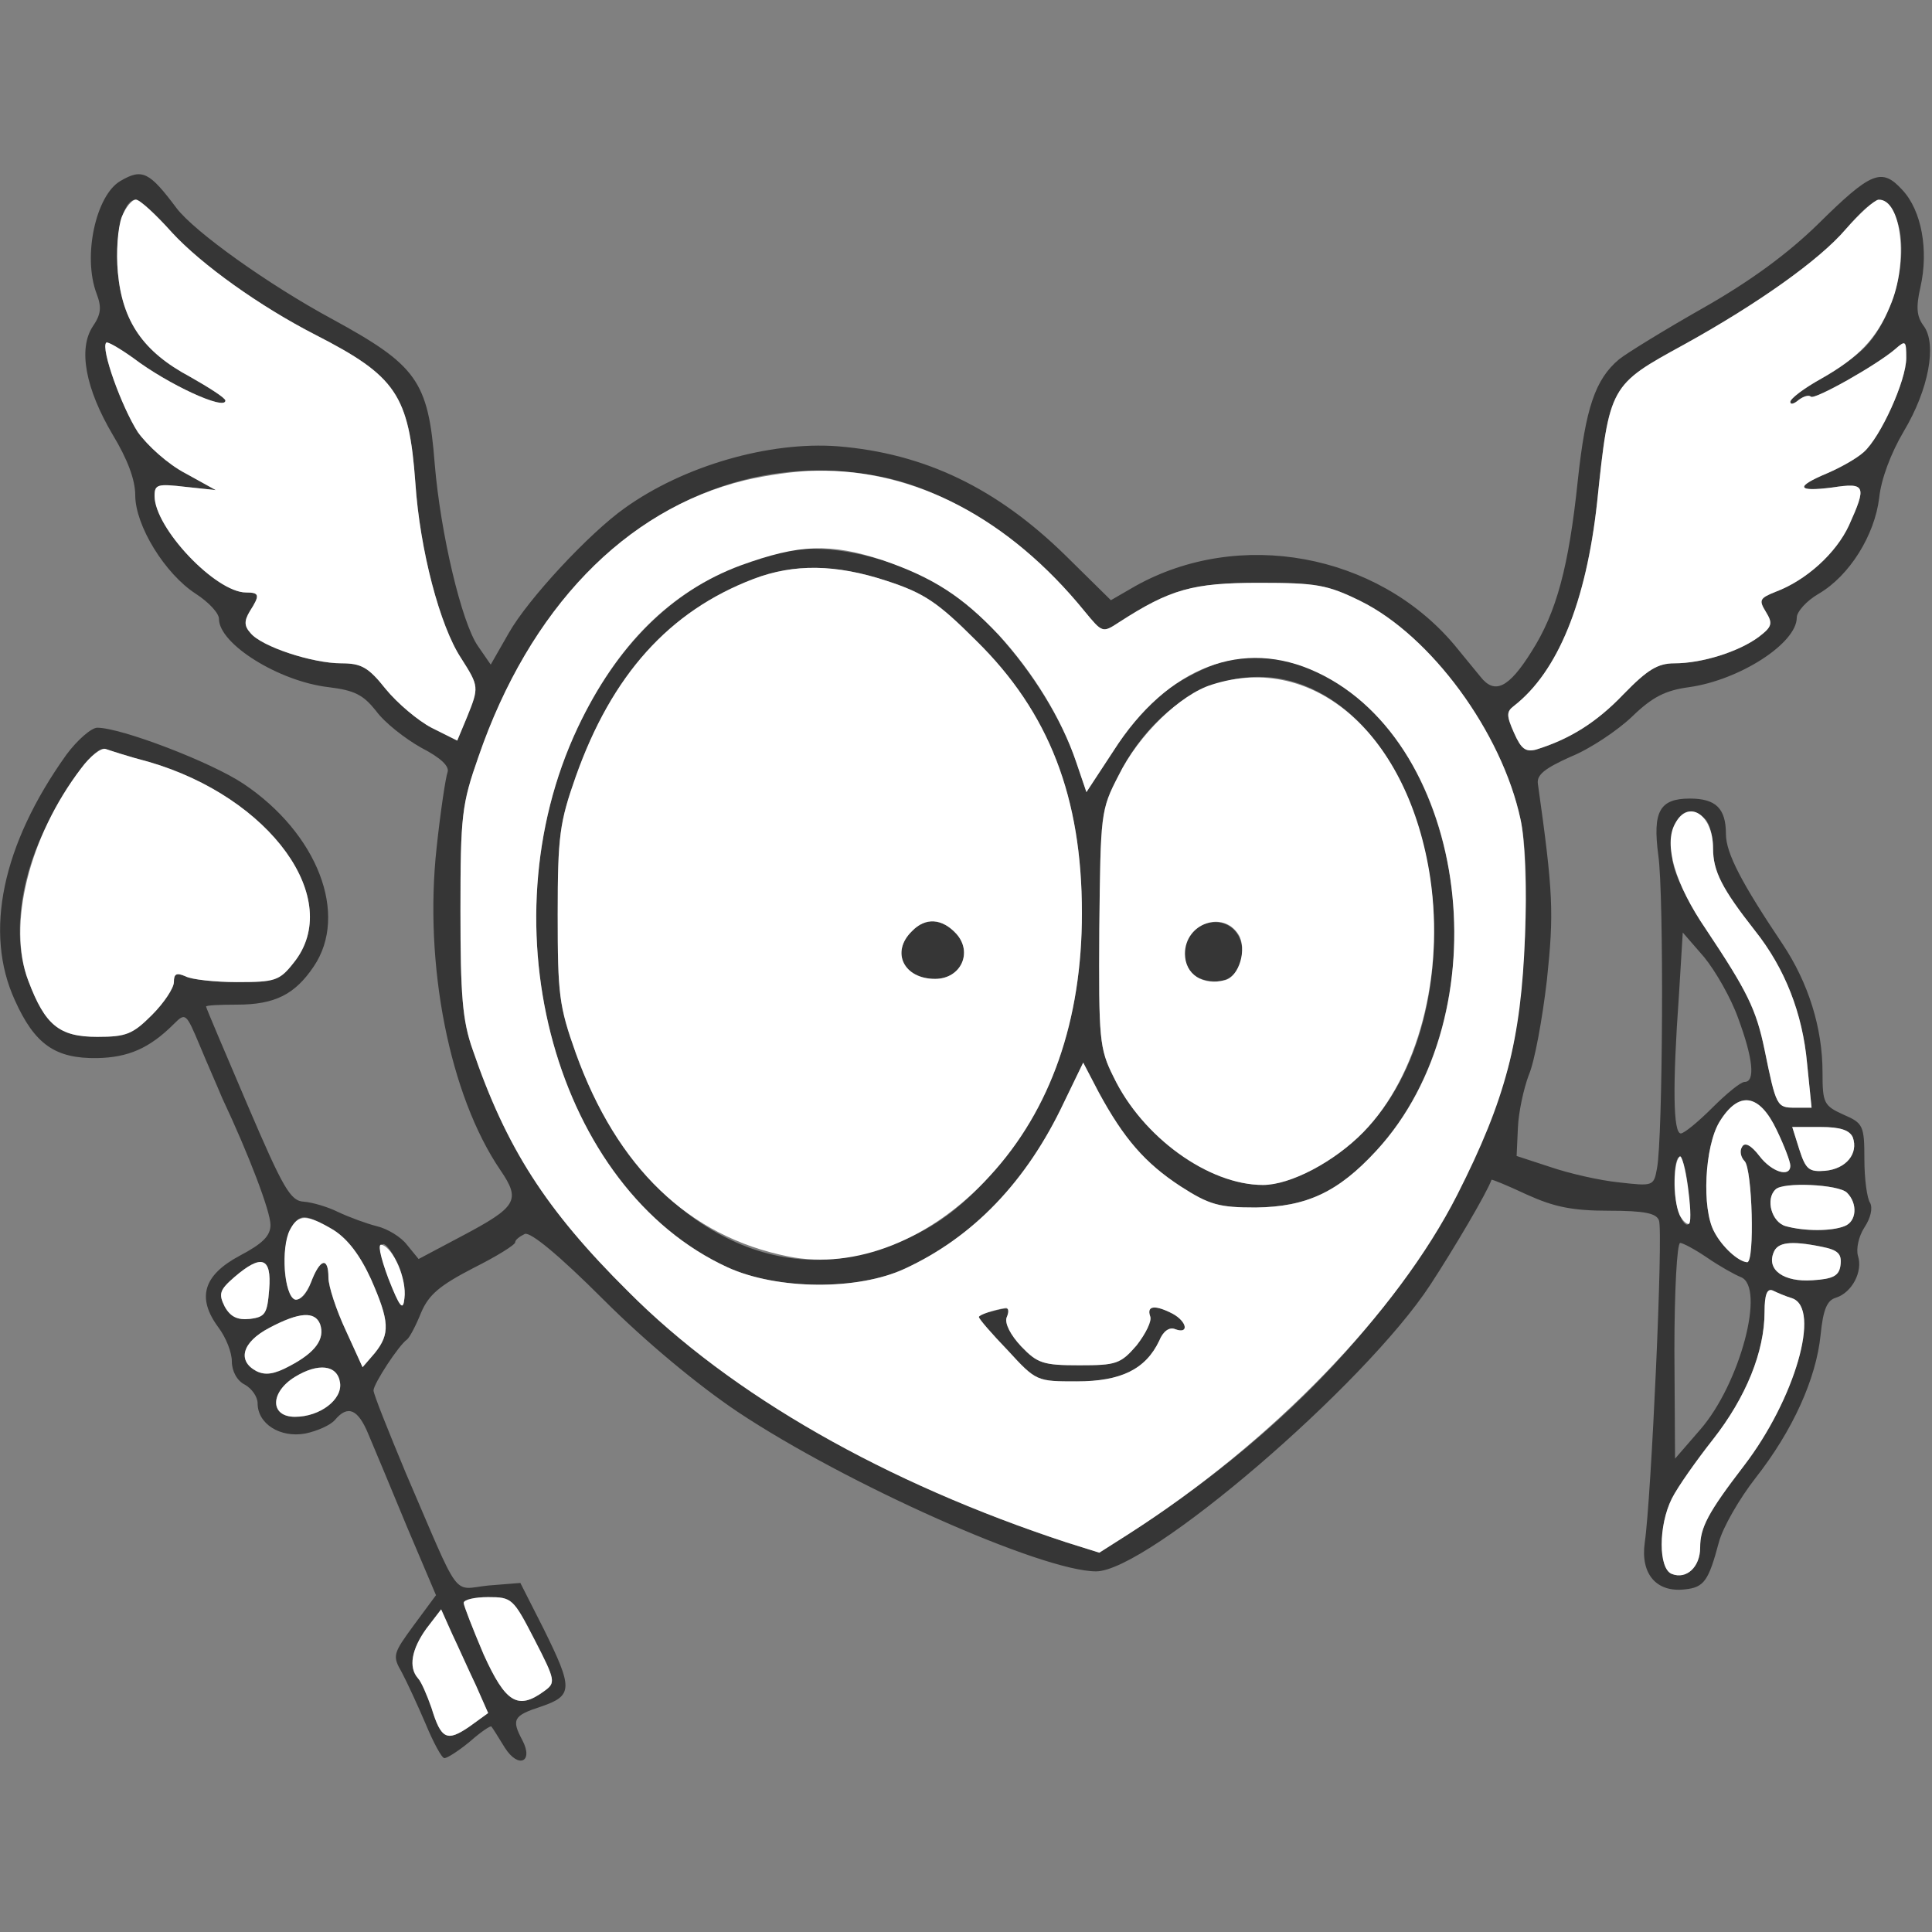
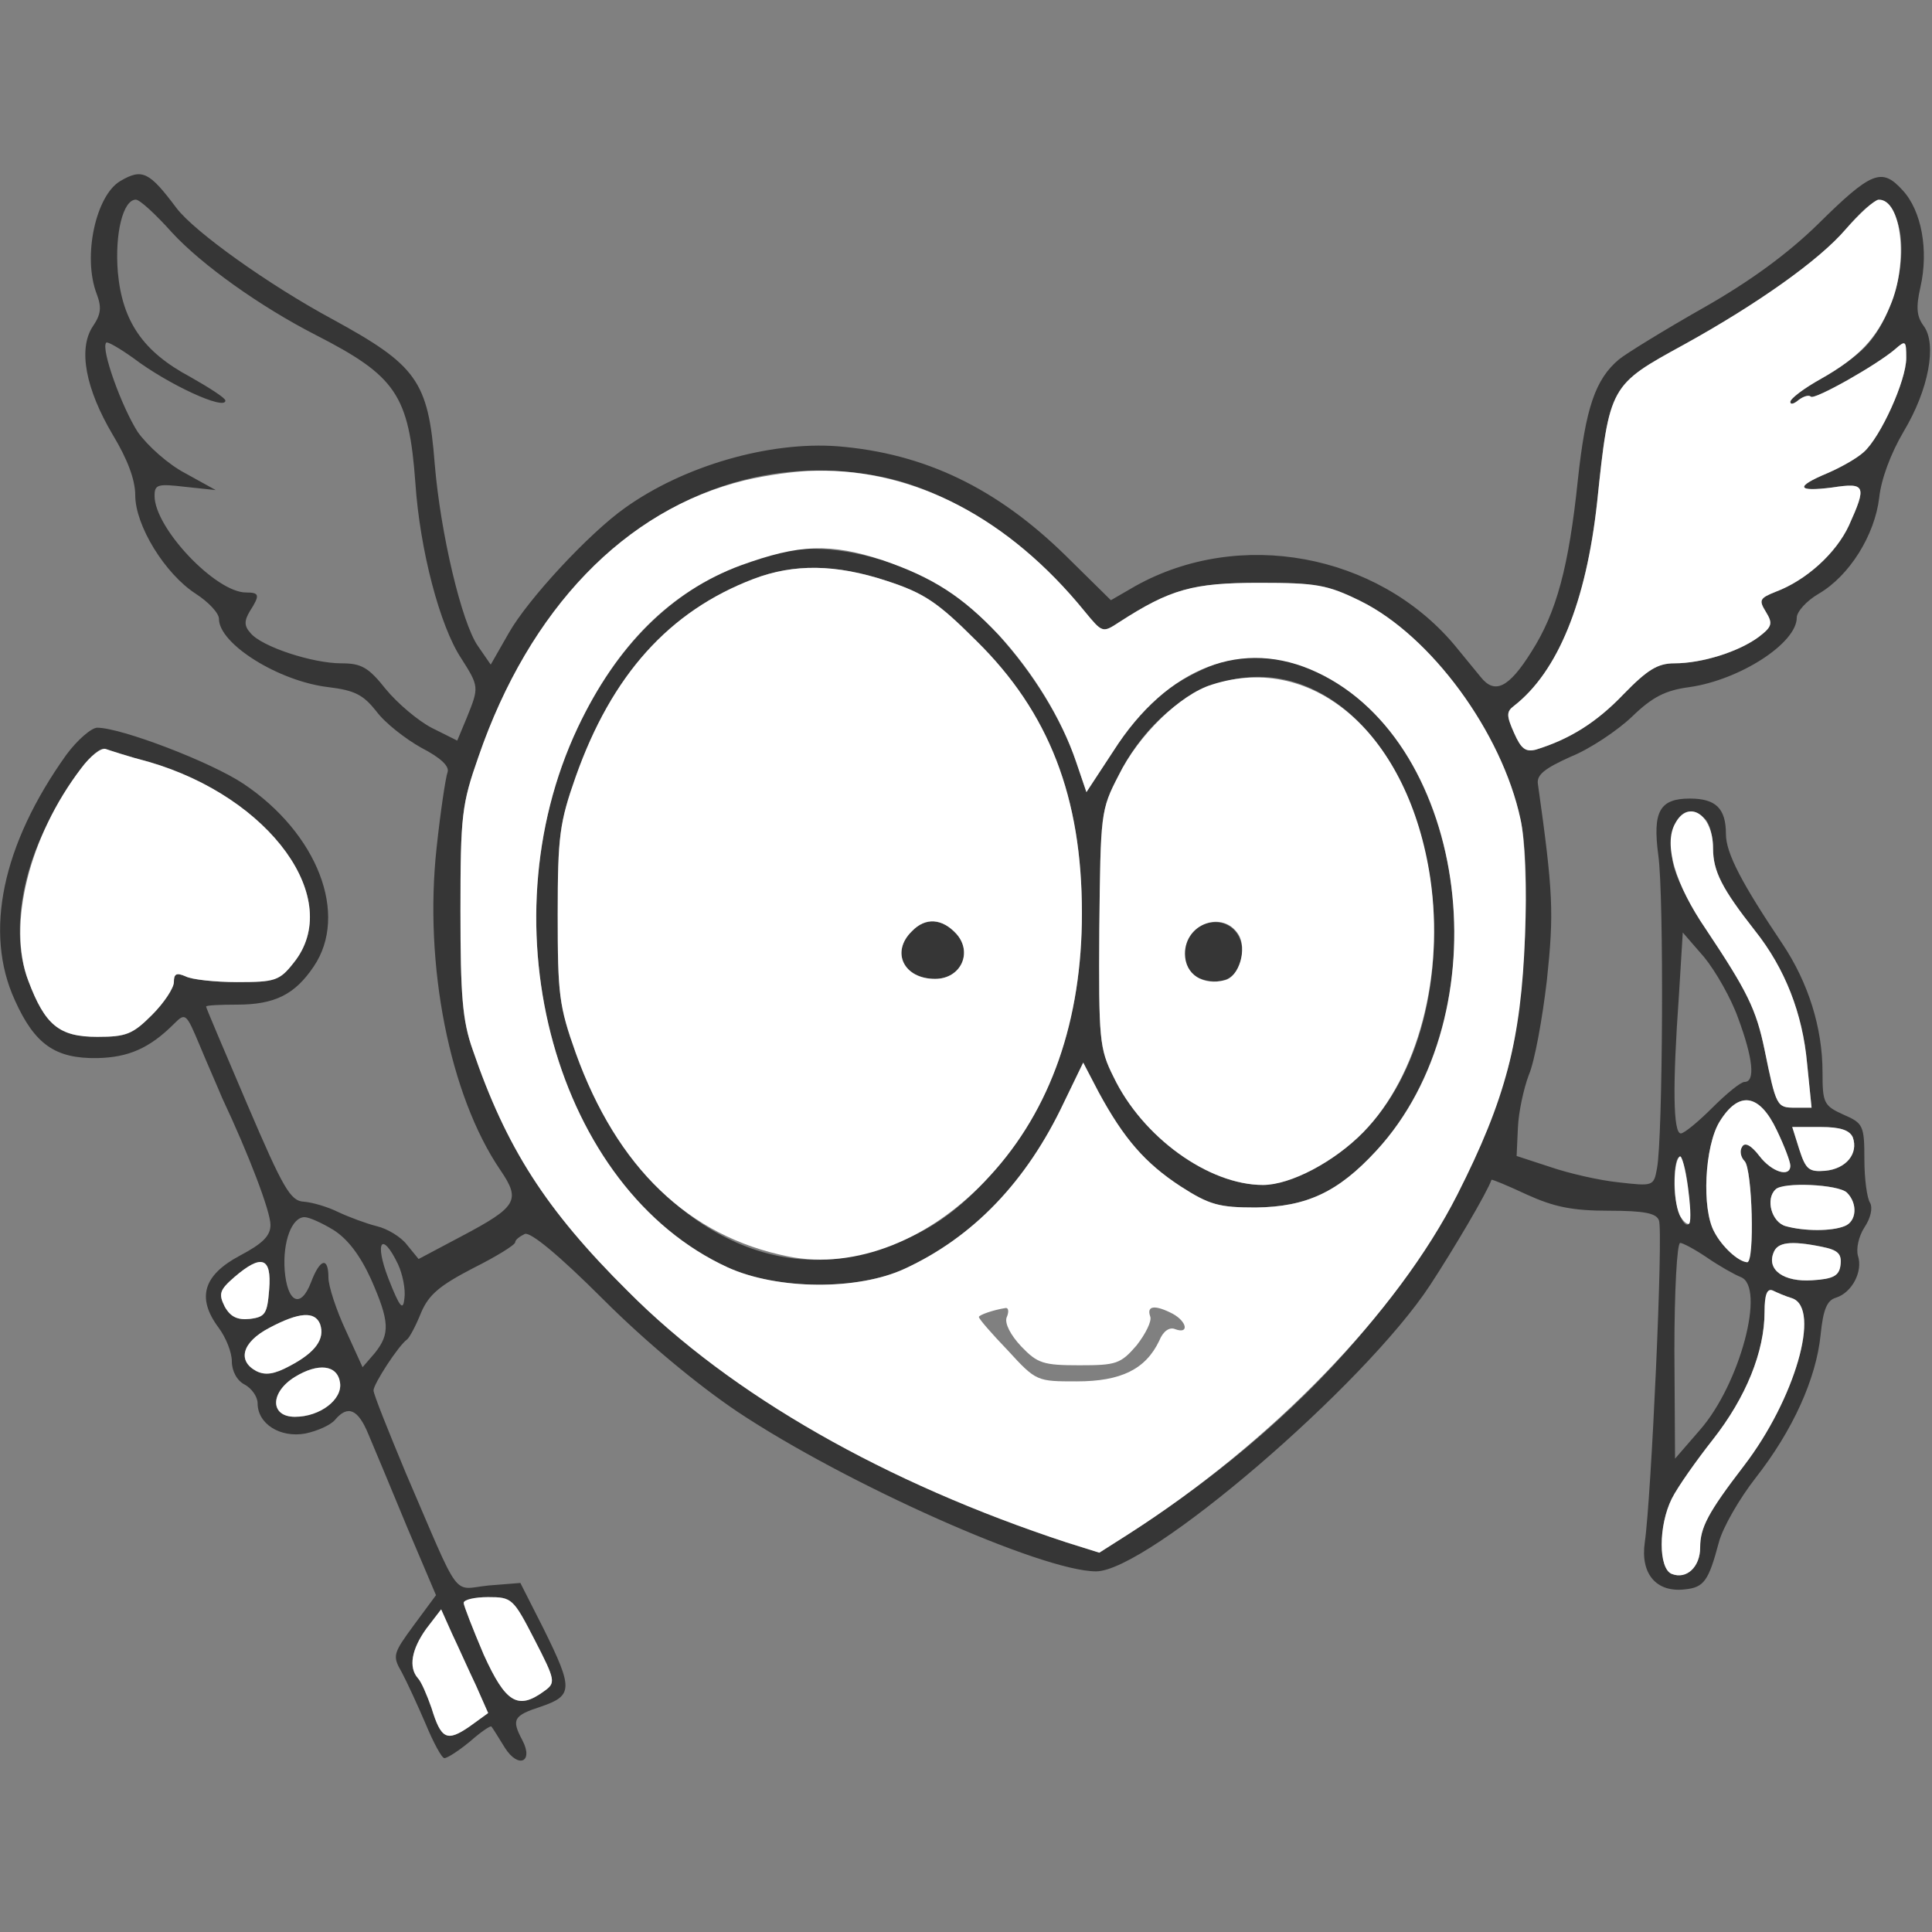
<svg xmlns="http://www.w3.org/2000/svg" version="1.0" width="300pt" height="300pt" viewBox="0 0 300 300" preserveAspectRatio="xMidYMid meet">
  <rect x="0" y="0" width="300" height="300" fill="#808080" stroke="none" />
  <g transform="translate(0,300) scale(0.1,-0.1)" fill="#363636" stroke="none">
    <path d="M187 2719 c-38 -22 -59 -117 -37 -175 8 -21 7 -32 -6 -51 -23 -35  -11 -97 31 -168 23 -38 35 -70 35 -94 0 -47 46 -122 94 -153 20 -13 36 -30 36  -39 0 -39 93 -97 170 -106 41 -5 54 -12 74 -37 13 -18 45 -43 70 -57 31 -16  44 -29 41 -38 -3 -8 -11 -61 -17 -117 -20 -182 20 -385 99 -501 32 -47 26 -57  -61 -103 l-66 -35 -18 22 c-9 12 -30 25 -47 29 -16 4 -43 14 -60 22 -16 8 -40  15 -53 16 -21 1 -32 20 -88 151 -35 82 -64 150 -64 152 0 2 21 3 48 3 59 0 90  16 119 59 55 81 6 207 -109 284 -51 34 -190 87 -227 87 -9 0 -31 -19 -48 -42  -100 -140 -128 -276 -80 -381 31 -69 63 -91 128 -90 48 1 81 15 119 53 18 18  19 17 40 -33 12 -29 28 -65 35 -82 41 -87 75 -176 75 -197 0 -17 -12 -29 -48  -48 -56 -30 -67 -65 -33 -111 12 -16 21 -39 21 -53 0 -15 8 -30 20 -36 11 -6  20 -19 20 -29 0 -32 35 -54 74 -47 19 4 39 13 46 21 20 24 36 17 52 -22 9 -21  36 -86 60 -144 l45 -106 -34 -46 c-33 -45 -34 -48 -19 -74 8 -15 25 -52 37  -80 12 -29 25 -53 29 -53 5 0 23 12 40 26 17 15 32 25 33 23 2 -2 11 -17 21  -33 21 -33 45 -22 27 12 -17 32 -14 38 29 52 50 17 50 28 4 121 l-36 71 -50  -4 c-57 -6 -41 -27 -128 175 -27 65 -50 122 -50 128 0 10 39 70 52 79 4 3 14  22 22 42 12 28 29 42 81 69 36 18 65 36 65 40 0 4 7 9 15 13 9 3 52 -32 122  -102 66 -66 147 -133 208 -174 168 -112 473 -248 557 -248 80 0 417 289 519  445 36 55 88 143 95 163 1 1 25 -9 55 -23 42 -19 70 -25 127 -25 56 0 74 -4  78 -15 7 -17 -12 -432 -22 -500 -7 -49 18 -78 62 -73 30 3 37 13 53 73 6 23  32 68 57 100 58 74 94 154 101 222 4 40 10 54 24 58 25 8 42 41 34 65 -3 11 1  30 10 44 10 15 13 30 9 38 -5 7 -9 38 -9 68 0 52 -2 56 -32 69 -31 14 -33 18  -33 66 0 69 -22 139 -62 199 -63 94 -88 141 -88 171 0 40 -16 55 -56 55 -47 0  -58 -20 -49 -88 9 -63 7 -440 -2 -486 -5 -28 -6 -28 -59 -22 -30 3 -78 14  -107 24 l-52 17 2 44 c1 24 9 61 17 82 9 21 21 87 28 147 11 104 10 135 -14  305 -2 14 11 24 51 42 30 12 73 41 95 62 32 31 52 41 89 46 78 11 167 68 167  108 0 9 15 26 34 37 48 28 87 91 94 149 3 29 18 69 38 103 39 65 52 136 31  164 -11 15 -12 29 -5 60 13 57 2 119 -28 151 -32 35 -48 29 -131 -53 -46 -45  -104 -88 -178 -130 -60 -34 -120 -71 -131 -80 -37 -31 -52 -76 -64 -188 -14  -134 -33 -205 -72 -266 -35 -56 -57 -67 -79 -39 -9 11 -28 34 -41 50 -120 142  -334 181 -495 91 l-38 -22 -70 69 c-107 105 -219 159 -354 170 -106 8 -239  -30 -331 -96 -55 -39 -150 -141 -180 -194 l-28 -49 -20 29 c-25 36 -58 174  -67 283 -10 129 -28 153 -160 225 -98 53 -213 135 -241 172 -42 56 -53 62 -87  42z m80 -80 c46 -50 137 -115 223 -159 125 -64 145 -93 155 -230 7 -104 38  -222 71 -272 28 -44 28 -45 9 -92 l-15 -36 -40 20 c-21 11 -53 38 -71 60 -27  34 -38 40 -69 40 -45 0 -124 26 -141 47 -10 11 -10 19 -1 34 16 25 15 29 -6  29 -47 0 -142 100 -142 150 0 18 5 19 48 14 l47 -5 -47 26 c-27 14 -59 43 -74  64 -25 39 -58 130 -49 139 2 2 21 -9 42 -24 54 -41 143 -82 143 -66 0 4 -25  20 -55 37 -73 39 -105 86 -112 162 -5 60 8 113 28 113 6 0 31 -23 56 -51z  m2674 29 c27 -50 4 -155 -44 -206 -12 -13 -43 -36 -69 -50 -27 -15 -48 -31  -48 -36 0 -5 6 -3 13 3 8 6 16 8 19 5 6 -5 102 49 131 74 16 14 17 13 17 -14  0 -35 -40 -123 -66 -146 -11 -10 -36 -24 -57 -33 -50 -21 -47 -29 8 -22 52 8  54 3 26 -59 -20 -43 -66 -85 -114 -103 -25 -10 -26 -13 -15 -31 11 -18 10 -23  -11 -39 -31 -23 -88 -41 -131 -41 -26 0 -42 -10 -79 -48 -42 -44 -84 -70 -136  -86 -16 -4 -23 1 -34 26 -12 27 -12 33 0 42 68 53 112 161 129 316 19 182 20  182 135 245 114 63 210 131 251 179 44 51 58 56 75 24z m-1569 -409 c108 -23  224 -100 312 -208 28 -34 28 -34 54 -17 79 51 114 61 217 61 89 0 106 -3 157  -28 110 -54 220 -204 249 -339 18 -82 6 -298 -20 -388 -85 -282 -285 -527  -590 -723 l-44 -28 -51 16 c-280 92 -520 228 -681 390 -128 127 -189 223 -241  375 -16 45 -19 85 -19 215 0 149 2 166 28 240 110 318 359 490 629 434z  m-1141 -442 c189 -55 304 -214 225 -312 -22 -28 -29 -30 -88 -30 -34 0 -71 4  -80 9 -14 6 -18 4 -18 -9 0 -9 -15 -32 -34 -51 -30 -30 -40 -34 -85 -34 -59 0  -81 18 -107 87 -24 62 -15 151 24 232 38 77 80 134 96 128 6 -2 36 -12 67 -20z  m2417 -89 c7 -7 12 -27 12 -45 0 -36 14 -63 65 -128 47 -59 74 -129 81 -206  l7 -69 -26 0 c-28 0 -29 2 -47 90 -13 63 -27 91 -91 187 -26 38 -49 85 -52  107 -9 60 19 96 51 64z m51 -309 c23 -62 27 -99 10 -99 -6 0 -28 -18 -50 -40  -22 -22 -44 -40 -49 -40 -12 0 -13 74 -3 214 l6 98 33 -38 c18 -22 42 -64 53  -95z m60 -174 c12 -25 21 -49 21 -55 0 -19 -29 -10 -48 15 -13 17 -23 22 -27  14 -4 -6 -2 -16 4 -22 12 -12 16 -157 4 -157 -14 1 -39 24 -51 47 -20 36 -15  133 8 171 30 49 62 44 89 -13z m118 -11 c9 -25 -10 -49 -43 -52 -25 -2 -30 2  -40 33 l-11 35 44 0 c31 0 45 -5 50 -16z m-254 -134 c-9 -10 -23 27 -23 61 0  57 14 56 21 -3 3 -29 4 -55 2 -58z m245 48 c17 -17 15 -45 -4 -52 -20 -8 -62  -8 -91 0 -22 6 -32 42 -16 57 11 12 98 8 111 -5z m-2350 -58 c22 -14 41 -39  58 -76 29 -66 30 -85 6 -115 l-19 -22 -26 57 c-15 32 -27 69 -27 82 0 33 -13  30 -27 -7 -16 -42 -37 -32 -41 19 -3 44 11 82 31 82 7 0 27 -9 45 -20z m100  -53 c7 -15 12 -39 10 -53 -2 -20 -7 -15 -25 31 -22 57 -10 74 15 22z m2033 10  c19 -13 42 -26 52 -30 39 -15 -1 -166 -63 -237 l-39 -45 -1 168 c0 92 4 167 9  167 4 0 23 -10 42 -23z m178 17 c25 -5 31 -11 29 -28 -2 -17 -11 -22 -44 -24  -44 -3 -71 16 -60 43 6 16 26 19 75 9z m-2411 -66 c-3 -38 -6 -43 -30 -46 -19  -2 -30 3 -39 19 -10 20 -8 26 15 46 42 36 58 31 54 -19z m2365 -14 c45 -16 4  -157 -75 -260 -56 -73 -68 -96 -68 -127 0 -30 -21 -50 -44 -41 -21 8 -21 75 0  117 9 18 38 59 64 92 51 65 80 136 80 198 0 27 4 37 13 33 6 -3 20 -9 30 -12z  m-2286 -40 c8 -23 -7 -44 -47 -65 -24 -13 -38 -15 -52 -8 -30 16 -22 45 20 67  47 25 71 26 79 6z m31 -91 c4 -26 -31 -53 -70 -53 -39 0 -39 38 0 62 36 22 66  19 70 -9z m302 -399 c33 -64 33 -67 15 -80 -41 -30 -60 -18 -94 57 -17 40 -31  76 -31 80 0 5 17 9 38 9 37 0 39 -2 72 -66z m-91 -71 l19 -43 -29 -21 c-35  -24 -44 -20 -59 29 -7 20 -16 41 -21 46 -15 17 -10 45 13 77 l23 30 17 -38  c10 -21 26 -57 37 -80z" id="node1" class="node" />
    <path d="M1215 2143 c-141 -32 -247 -123 -318 -273 -146 -310 -33 -716 233  -838 77 -35 202 -36 275 -2 106 49 189 135 247 258 l30 62 24 -46 c39 -72 72  -110 127 -146 45 -29 60 -33 117 -33 79 1 128 24 187 88 136 148 161 406 58  596 -75 137 -212 203 -322 154 -66 -30 -101 -61 -144 -129 l-42 -64 -16 47  c-34 101 -123 218 -203 269 -76 48 -184 73 -253 57z m162 -45 c58 -19 79 -33  139 -93 113 -111 164 -243 164 -423 0 -166 -48 -305 -143 -408 -59 -65 -110  -97 -194 -120 -178 -49 -367 81 -449 311 -26 73 -28 91 -28 215 0 122 3 143  28 214 56 158 145 257 276 307 63 24 128 23 207 -3z m659 -167 c211 -96 260  -506 81 -689 -45 -46 -113 -82 -156 -82 -84 0 -187 74 -232 168 -22 44 -23 58  -22 230 2 179 2 184 30 238 64 128 190 185 299 135z" id="node2" class="node" />
    <path d="M1416 1554 c-33 -32 -13 -74 36 -74 40 0 59 41 33 70 -22 24 -48 26  -69 4z" id="node3" class="node" />
    <path d="M1858 1559 c-27 -15 -24 -68 4 -78 33 -12 57 -2 65 27 11 46 -29 76  -69 51z" id="node4" class="node" />
-     <path d="M1538 963 c-10 -2 -18 -6 -18 -8 0 -3 20 -26 45 -52 44 -48 45 -48  107 -48 69 0 107 19 128 63 6 15 16 22 25 18 22 -8 18 12 -4 24 -27 14 -41 13  -35 -4 3 -7 -7 -27 -21 -45 -25 -29 -32 -31 -89 -31 -56 0 -65 3 -90 29 -17  18 -26 36 -23 45 7 16 5 17 -25 9z" id="node5" class="node" />
  </g>
  <g transform="translate(0,300) scale(0.1,-0.1)" fill="#FFFFFF" stroke="none">
-     <path d="M189 2663 c-6 -16 -9 -54 -6 -86 7 -76 39 -123 112 -162 30 -17 55  -33 55 -37 0 -16 -89 25 -143 66 -21 15 -40 26 -42 24 -9 -9 24 -100 49 -139  15 -21 47 -50 74 -64 l47 -26 -47 5 c-43 5 -48 4 -48 -14 0 -50 95 -150 142  -150 21 0 22 -4 6 -29 -9 -15 -9 -23 1 -34 17 -21 96 -47 141 -47 31 0 42 -6  69 -40 18 -22 50 -49 71 -60 l40 -20 15 36 c19 47 19 48 -9 92 -33 50 -64 168  -71 272 -10 137 -30 166 -155 230 -86 44 -177 109 -223 159 -25 28 -50 51 -56  51 -6 0 -16 -12 -22 -27z" id="node7" class="node" />
    <path d="M2866 2644 c-41 -48 -137 -116 -251 -179 -115 -63 -116 -63 -135  -245 -17 -155 -61 -263 -129 -316 -12 -9 -12 -15 0 -42 11 -25 18 -30 34 -26  52 16 94 42 136 86 37 38 53 48 79 48 43 0 100 18 131 41 21 16 22 21 11 39  -11 18 -10 21 15 31 48 18 94 60 114 103 28 62 26 67 -26 59 -55 -7 -58 1 -8  22 21 9 46 23 57 33 26 23 66 111 66 146 0 27 -1 28 -17 14 -29 -25 -125 -79  -131 -74 -3 3 -11 1 -19 -5 -7 -6 -13 -8 -13 -3 0 5 21 21 48 36 58 33 86 62  107 113 29 67 18 166 -18 165 -7 -1 -29 -21 -51 -46z" id="node8" class="node" />
    <path d="M1156 2254 c-185 -45 -334 -199 -413 -429 -26 -74 -28 -91 -28 -240  0 -130 3 -170 19 -215 52 -152 113 -248 241 -375 161 -162 401 -298 681 -390  l51 -16 44 28 c224 143 419 345 512 528 75 148 99 240 105 401 3 77 0 151 -7  182 -29 135 -139 285 -249 339 -51 25 -68 28 -157 28 -103 0 -138 -10 -217  -61 -26 -17 -26 -17 -54 17 -117 144 -264 221 -417 218 -29 0 -78 -7 -111 -15z  m215 -124 c78 -27 123 -56 180 -116 53 -58 97 -129 120 -197 l16 -47 42 64  c84 131 201 176 316 122 237 -111 289 -530 92 -743 -59 -64 -108 -87 -187 -88  -57 0 -72 4 -117 33 -55 36 -88 74 -127 146 l-24 46 -30 -62 c-58 -123 -141  -209 -247 -258 -73 -34 -198 -33 -275 2 -266 122 -379 528 -233 838 61 129  145 212 253 252 91 33 139 35 221 8z m192 -1176 c-3 -9 6 -27 23 -45 25 -26  34 -29 90 -29 57 0 64 2 89 31 14 18 24 38 21 45 -6 17 8 18 35 4 22 -12 26  -32 4 -24 -9 4 -19 -3 -25 -18 -21 -44 -59 -63 -128 -63 -62 0 -63 0 -107 48  -25 26 -45 49 -45 52 0 3 22 11 42 14 4 0 5 -6 1 -15z" id="node10" class="node" />
    <path d="M1170 2101 c-131 -50 -220 -149 -276 -307 -25 -71 -28 -92 -28 -214  0 -124 2 -142 28 -215 64 -178 175 -285 330 -316 104 -21 223 26 313 125 95  103 143 242 143 408 0 180 -51 312 -164 423 -60 60 -81 74 -139 93 -79 26  -144 27 -207 3z m315 -551 c26 -29 7 -70 -33 -70 -49 0 -69 42 -36 74 21 22  47 20 69 -4z" id="node11" class="node" />
    <path d="M1882 1937 c-49 -15 -114 -78 -145 -141 -28 -54 -28 -59 -30 -238 -1  -172 0 -186 22 -230 45 -94 148 -168 232 -168 43 0 111 36 156 82 85 87 126  244 104 394 -33 222 -180 352 -339 301z m41 -388 c14 -22 1 -66 -21 -71 -34  -9 -62 9 -62 41 0 47 59 68 83 30z" id="node12" class="node" />
    <path d="M126 1807 c-81 -106 -115 -244 -82 -330 26 -69 48 -87 107 -87 45 0  55 4 85 34 19 19 34 42 34 51 0 13 4 15 18 9 9 -5 46 -9 80 -9 59 0 66 2 88  30 79 98 -36 257 -225 312 -31 8 -61 18 -67 20 -7 2 -24 -11 -38 -30z" id="node13" class="node" />
    <path d="M2601 1721 c-18 -32 0 -94 48 -164 64 -96 78 -124 91 -187 18 -88 19  -90 47 -90 l26 0 -7 69 c-7 77 -34 147 -81 206 -51 65 -65 92 -65 128 0 52  -38 77 -59 38z" id="node14" class="node" />
    <path d="M2670 1258 c-23 -38 -28 -135 -8 -171 12 -23 37 -46 51 -47 12 0 8  145 -4 157 -6 6 -8 16 -4 22 4 8 14 3 27 -14 19 -25 48 -34 48 -15 0 6 -9 30  -21 55 -27 57 -59 62 -89 13z" id="node16" class="node" />
    <path d="M2794 1215 c10 -31 15 -35 40 -33 33 3 52 27 43 52 -5 11 -19 16 -50  16 l-44 0 11 -35z" id="node17" class="node" />
    <path d="M2608 1204 c-11 -10 -10 -76 2 -94 5 -8 11 -12 13 -10 7 9 -8 112  -15 104z" id="node18" class="node" />
    <path d="M2757 1153 c-16 -15 -6 -51 16 -57 29 -8 71 -8 91 0 19 7 21 35 4 52  -13 13 -100 17 -111 5z" id="node19" class="node" />
-     <path d="M450 1090 c-14 -27 -9 -102 8 -108 7 -2 18 9 25 27 14 37 27 40 27 7  0 -13 12 -50 27 -82 l26 -57 19 22 c24 30 23 49 -6 115 -17 37 -36 62 -58 76  -42 25 -55 25 -68 0z" id="node20" class="node" />
-     <path d="M603 1015 c18 -46 23 -51 25 -31 4 29 -17 78 -35 83 -7 3 -3 -17 10  -52z" id="node21" class="node" />
+     <path d="M603 1015 z" id="node21" class="node" />
    <path d="M2754 1055 c-11 -27 16 -46 60 -43 33 2 42 7 44 24 2 17 -4 23 -29  28 -49 10 -69 7 -75 -9z" id="node23" class="node" />
    <path d="M364 1017 c-23 -20 -25 -26 -15 -46 9 -16 20 -21 39 -19 24 3 27 8  30 46 4 50 -12 55 -54 19z" id="node24" class="node" />
    <path d="M2740 963 c0 -62 -29 -133 -80 -198 -26 -33 -55 -74 -64 -92 -21 -42  -21 -109 0 -117 23 -9 44 11 44 41 0 31 12 54 68 127 79 103 120 244 75 260  -10 3 -24 9 -30 12 -9 4 -13 -6 -13 -33z" id="node25" class="node" />
    <path d="M418 938 c-42 -22 -50 -51 -20 -67 14 -7 28 -5 52 8 40 21 55 42 47  65 -8 20 -32 19 -79 -6z" id="node26" class="node" />
    <path d="M458 862 c-39 -24 -39 -62 0 -62 39 0 74 27 70 53 -4 28 -34 31 -70  9z" id="node27" class="node" />
    <path d="M720 511 c0 -4 14 -40 31 -80 34 -75 53 -87 94 -57 18 13 18 16 -15  80 -33 64 -35 66 -72 66 -21 0 -38 -4 -38 -9z" id="node28" class="node" />
    <path d="M662 471 c-23 -32 -28 -60 -13 -77 5 -5 14 -26 21 -46 15 -49 24 -53  59 -29 l29 21 -19 43 c-11 23 -27 59 -37 80 l-17 38 -23 -30z" id="node29" class="node" />
  </g>
</svg>